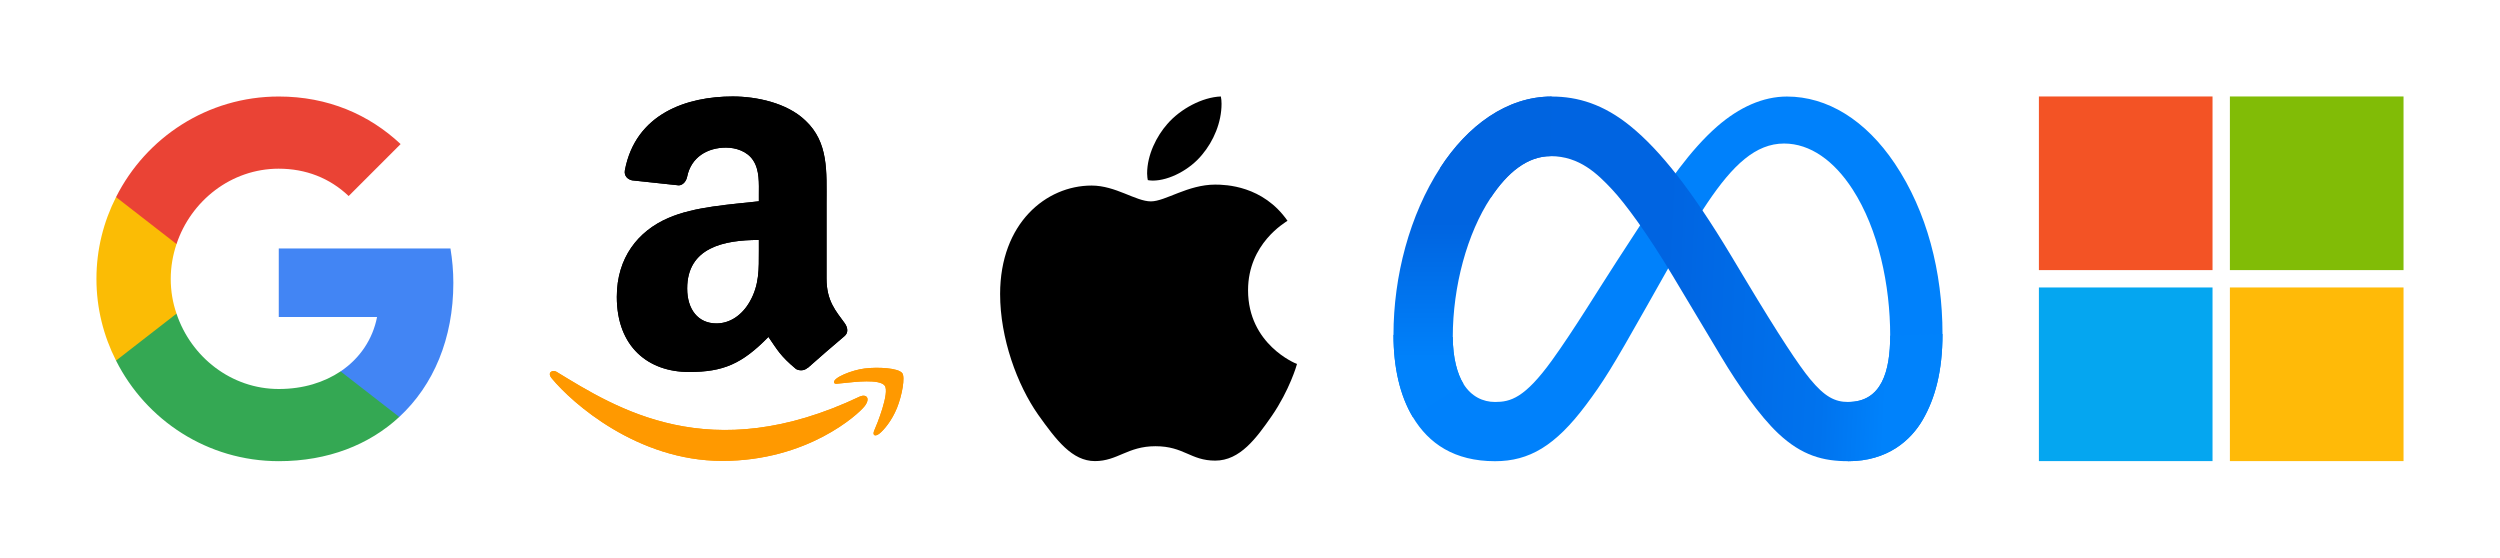
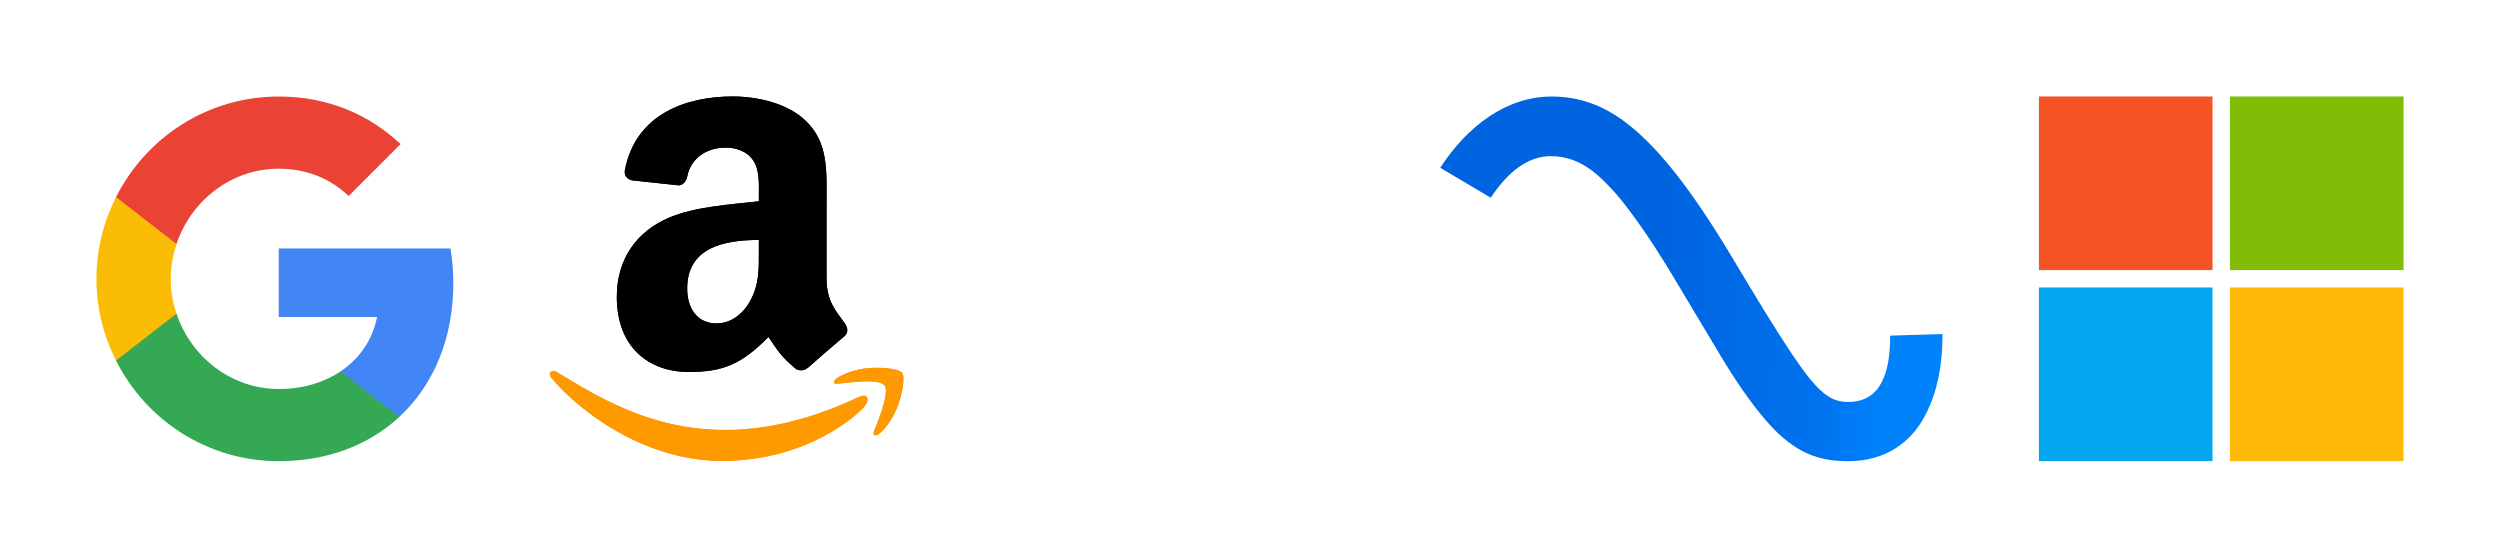
<svg xmlns="http://www.w3.org/2000/svg" xmlns:ns1="http://www.inkscape.org/namespaces/inkscape" xmlns:ns2="http://sodipodi.sourceforge.net/DTD/sodipodi-0.dtd" width="2591.386" height="577.953" viewBox="0 0 685.638 152.917" version="1.1" id="svg1267" ns1:version="1.1.2 (0a00cf5339, 2022-02-04)" ns2:docname="big_tech.svg">
  <ns2:namedview id="namedview1269" pagecolor="#ffffff" bordercolor="#666666" borderopacity="1.0" ns1:pageshadow="2" ns1:pageopacity="0.0" ns1:pagecheckerboard="0" ns1:document-units="mm" showgrid="false" fit-margin-top="100" fit-margin-left="100" fit-margin-right="100" fit-margin-bottom="100" lock-margins="true" units="px" ns1:zoom="0.15092181" ns1:cx="944.19751" ns1:cy="205.40437" ns1:window-width="1836" ns1:window-height="962" ns1:window-x="40" ns1:window-y="74" ns1:window-maximized="1" ns1:current-layer="layer1" />
  <defs id="defs1264">
    <linearGradient id="Grad_Logo1" x1="61" y1="117" x2="259" y2="127" gradientUnits="userSpaceOnUse" gradientTransform="matrix(0.265,0,0,0.265,43.341,94)">
      <stop style="stop-color:#0064e1" offset="0" id="stop972" />
      <stop style="stop-color:#0064e1" offset="0.4" id="stop974" />
      <stop style="stop-color:#0073ee" offset="0.83" id="stop976" />
      <stop style="stop-color:#0082fb" offset="1" id="stop978" />
    </linearGradient>
    <linearGradient id="Grad_Logo2" x1="45" y1="139" x2="45" y2="66" gradientUnits="userSpaceOnUse" gradientTransform="matrix(0.265,0,0,0.265,43.341,94)">
      <stop style="stop-color:#0082fb" offset="0" id="stop981" />
      <stop style="stop-color:#0064e0" offset="1" id="stop983" />
    </linearGradient>
  </defs>
  <g ns1:label="Layer 1" ns1:groupmode="layer" id="layer1" transform="translate(-21.848,2.468)">
    <g id="g1536" transform="matrix(1.979,0,0,1.979,318.249,-162.018)">
-       <path id="Logo0" style="fill:#0081fb;stroke-width:0.265" d="m 51.559,127.327 c 0,2.905 0.638,5.136 1.471,6.485 1.093,1.767 2.723,2.516 4.384,2.516 2.143,0 4.104,-0.532 7.882,-5.757 3.027,-4.188 6.593,-10.067 8.993,-13.753 l 4.064,-6.244 c 2.823,-4.337 6.091,-9.157 9.837,-12.425 3.059,-2.667 6.358,-4.149 9.678,-4.149 5.575,0 10.885,3.231 14.949,9.29 4.448,6.636 6.607,14.994 6.607,23.619 0,5.128 -1.011,8.895 -2.731,11.872 -1.662,2.879 -4.9,5.755 -10.348,5.755 v -8.207 c 4.665,0 5.829,-4.286 5.829,-9.192 0,-6.99 -1.63,-14.748 -5.22,-20.291 -2.548,-3.932 -5.85,-6.334 -9.483,-6.334 -3.929,0 -7.091,2.963 -10.644,8.247 -1.889,2.807 -3.829,6.228 -6.006,10.089 l -2.397,4.247 c -4.815,8.538 -6.035,10.483 -8.443,13.692 -4.22,5.62 -7.824,7.75 -12.568,7.75 -5.628,0 -9.186,-2.437 -11.39,-6.109 -1.799,-2.992 -2.683,-6.919 -2.683,-11.393 z" />
      <path id="Logo1" style="fill:url(#Grad_Logo1);stroke-width:0.265" d="m 49.821,103.869 c 3.768,-5.808 9.205,-9.869 15.441,-9.869 3.612,0 7.202,1.069 10.951,4.13 4.101,3.347 8.472,8.858 13.925,17.941 l 1.955,3.26 c 4.72,7.863 7.406,11.909 8.977,13.817 2.021,2.45 3.437,3.18 5.276,3.18 4.665,0 5.829,-4.286 5.829,-9.192 l 7.25,-0.228 c 0,5.128 -1.011,8.895 -2.731,11.872 -1.662,2.879 -4.9,5.755 -10.348,5.755 -3.387,0 -6.387,-0.736 -9.705,-3.866 -2.551,-2.402 -5.532,-6.67 -7.826,-10.507 l -6.824,-11.398 c -3.424,-5.72 -6.564,-9.985 -8.382,-11.917 -1.955,-2.077 -4.469,-4.585 -8.48,-4.585 -3.246,0 -6.003,2.278 -8.311,5.763 z" />
-       <path id="Logo2" style="fill:url(#Grad_Logo2);stroke-width:0.265" d="m 65.129,102.263 c -3.246,0 -6.003,2.278 -8.311,5.763 -3.262,4.924 -5.26,12.258 -5.26,19.301 0,2.905 0.638,5.136 1.471,6.485 l -7.006,4.614 c -1.799,-2.992 -2.683,-6.919 -2.683,-11.393 0,-8.136 2.233,-16.616 6.48,-23.164 3.768,-5.808 9.205,-9.869 15.441,-9.869 z" />
    </g>
    <g fill="none" fill-rule="evenodd" id="g1491" transform="matrix(0.392,0,0,0.392,170.879,23.818)">
      <path d="m 221.503,210.324 c -105.235,50.083 -170.545,8.18 -212.352,-17.271 -2.587,-1.604 -6.984,0.375 -3.169,4.757 13.928,16.888 59.573,57.593 119.153,57.593 59.621,0 95.09,-32.532 99.527,-38.207 4.407,-5.627 1.294,-8.731 -3.16,-6.872 z m 29.555,-16.322 c -2.826,-3.68 -17.184,-4.366 -26.22,-3.256 -9.05,1.078 -22.634,6.609 -21.453,9.93 0.606,1.244 1.843,0.686 8.06,0.127 6.234,-0.622 23.698,-2.826 27.337,1.931 3.656,4.79 -5.57,27.608 -7.255,31.288 -1.628,3.68 0.622,4.629 3.68,2.178 3.016,-2.45 8.476,-8.795 12.14,-17.774 3.639,-9.028 5.858,-21.622 3.71,-24.424 z" fill="#ff9900" fill-rule="nonzero" id="path1483" />
      <path d="m 150.744,108.13 c 0,13.141 0.332,24.1 -6.31,35.77 -5.361,9.489 -13.853,15.324 -23.341,15.324 -12.952,0 -20.495,-9.868 -20.495,-24.432 0,-28.75 25.76,-33.968 50.146,-33.968 z m 34.015,82.216 c -2.23,1.992 -5.456,2.135 -7.97,0.806 -11.196,-9.298 -13.189,-13.615 -19.356,-22.487 -18.502,18.882 -31.596,24.527 -55.601,24.527 -28.37,0 -50.478,-17.506 -50.478,-52.565 0,-27.373 14.85,-46.018 35.96,-55.126 18.313,-8.066 43.884,-9.489 63.43,-11.718 v -4.365 c 0,-8.018 0.616,-17.506 -4.08,-24.432 -4.128,-6.215 -12.003,-8.777 -18.93,-8.777 -12.856,0 -24.337,6.594 -27.136,20.257 -0.57,3.037 -2.799,6.026 -5.835,6.168 L 62.028,59.124 C 59.277,58.506 56.241,56.277 57,52.054 64.543,12.394 100.36,0.438 132.43,0.438 c 16.415,0 37.858,4.365 50.81,16.795 16.415,15.323 14.849,35.77 14.849,58.02 v 52.565 c 0,15.798 6.547,22.724 12.714,31.264 2.182,3.036 2.657,6.69 -0.095,8.966 -6.879,5.74 -19.119,16.415 -25.855,22.393 l -0.095,-0.095" fill="#000000" id="path1485" />
      <path d="m 221.503,210.324 c -105.235,50.083 -170.545,8.18 -212.352,-17.271 -2.587,-1.604 -6.984,0.375 -3.169,4.757 13.928,16.888 59.573,57.593 119.153,57.593 59.621,0 95.09,-32.532 99.527,-38.207 4.407,-5.627 1.294,-8.731 -3.16,-6.872 z m 29.555,-16.322 c -2.826,-3.68 -17.184,-4.366 -26.22,-3.256 -9.05,1.078 -22.634,6.609 -21.453,9.93 0.606,1.244 1.843,0.686 8.06,0.127 6.234,-0.622 23.698,-2.826 27.337,1.931 3.656,4.79 -5.57,27.608 -7.255,31.288 -1.628,3.68 0.622,4.629 3.68,2.178 3.016,-2.45 8.476,-8.795 12.14,-17.774 3.639,-9.028 5.858,-21.622 3.71,-24.424 z" fill="#ff9900" fill-rule="nonzero" id="path1487" />
      <path d="m 150.744,108.13 c 0,13.141 0.332,24.1 -6.31,35.77 -5.361,9.489 -13.853,15.324 -23.341,15.324 -12.952,0 -20.495,-9.868 -20.495,-24.432 0,-28.75 25.76,-33.968 50.146,-33.968 z m 34.015,82.216 c -2.23,1.992 -5.456,2.135 -7.97,0.806 -11.196,-9.298 -13.189,-13.615 -19.356,-22.487 -18.502,18.882 -31.596,24.527 -55.601,24.527 -28.37,0 -50.478,-17.506 -50.478,-52.565 0,-27.373 14.85,-46.018 35.96,-55.126 18.313,-8.066 43.884,-9.489 63.43,-11.718 v -4.365 c 0,-8.018 0.616,-17.506 -4.08,-24.432 -4.128,-6.215 -12.003,-8.777 -18.93,-8.777 -12.856,0 -24.337,6.594 -27.136,20.257 -0.57,3.037 -2.799,6.026 -5.835,6.168 L 62.028,59.124 C 59.277,58.506 56.241,56.277 57,52.054 64.543,12.394 100.36,0.438 132.43,0.438 c 16.415,0 37.858,4.365 50.81,16.795 16.415,15.323 14.849,35.77 14.849,58.02 v 52.565 c 0,15.798 6.547,22.724 12.714,31.264 2.182,3.036 2.657,6.69 -0.095,8.966 -6.879,5.74 -19.119,16.415 -25.855,22.393 l -0.095,-0.095" fill="#000000" id="path1489" />
    </g>
-     <path d="m 374.954,58.083 c -0.58,0.45 -10.821,6.221 -10.821,19.052 0,14.841 13.031,20.092 13.421,20.222 -0.06,0.32 -2.07,7.191 -6.871,14.191 -4.28,6.161 -8.751,12.311 -15.552,12.311 -6.801,0 -8.551,-3.95 -16.402,-3.95 -7.651,0 -10.371,4.08 -16.592,4.08 -6.221,0 -10.561,-5.701 -15.552,-12.701 -5.781,-8.221 -10.451,-20.992 -10.451,-33.113 0,-19.442 12.641,-29.753 25.082,-29.753 6.611,0 12.121,4.34 16.272,4.34 3.95,0 10.111,-4.6 17.632,-4.6 2.85,0 13.091,0.26 19.832,9.921 z m -23.402,-18.152 c 3.11,-3.69 5.311,-8.811 5.311,-13.931 0,-0.71 -0.06,-1.43 -0.19,-2.01 -5.061,0.19 -11.081,3.37 -14.711,7.581 -2.85,3.24 -5.511,8.361 -5.511,13.551 0,0.78 0.13,1.56 0.19,1.81 0.32,0.06 0.84,0.13 1.36,0.13 4.54,0 10.251,-3.04 13.551,-7.131 z" id="path1504" style="stroke-width:0.1" />
    <g transform="matrix(4.167,0,0,4.167,159.781,-139.506)" id="g1520">
      <path fill="#4285f4" d="m -3.264,51.509 c 0,-0.79 -0.07,-1.54 -0.19,-2.27 h -11.3 v 4.51 h 6.47 c -0.29,1.48 -1.14,2.73 -2.4,3.58 v 3 h 3.86 c 2.26,-2.09 3.56,-5.17 3.56,-8.82 z" id="path1512" />
      <path fill="#34a853" d="m -14.754,63.239 c 3.24,0 5.95,-1.08 7.93,-2.91 l -3.86,-3 c -1.08,0.72 -2.45,1.16 -4.07,1.16 -3.13,0 -5.78,-2.11 -6.73,-4.96 h -3.98 v 3.09 c 1.97,3.92 6.02,6.62 10.71,6.62 z" id="path1514" />
      <path fill="#fbbc05" d="m -21.484,53.529 c -0.25,-0.72 -0.38,-1.49 -0.38,-2.29 0,-0.8 0.14,-1.57 0.38,-2.29 v -3.09 h -3.98 c -0.82,1.62 -1.29,3.44 -1.29,5.38 0,1.94 0.47,3.76 1.29,5.38 z" id="path1516" />
      <path fill="#ea4335" d="m -14.754,43.989 c 1.77,0 3.35,0.61 4.6,1.8 l 3.42,-3.42 c -2.07,-1.94 -4.78,-3.13 -8.02,-3.13 -4.69,0 -8.74,2.7 -10.71,6.62 l 3.98,3.09 c 0.95,-2.85 3.6,-4.96 6.73,-4.96 z" id="path1518" />
    </g>
    <g id="g1637" transform="matrix(4.762,0,0,4.762,576.265,19.228)">
      <path fill="#f35325" d="M 1,1 H 11 V 11 H 1 Z" id="path1618" />
      <path fill="#81bc06" d="M 12,1 H 22 V 11 H 12 Z" id="path1620" />
      <path fill="#05a6f0" d="M 1,12 H 11 V 22 H 1 Z" id="path1622" />
      <path fill="#ffba08" d="M 12,12 H 22 V 22 H 12 Z" id="path1624" />
    </g>
  </g>
</svg>